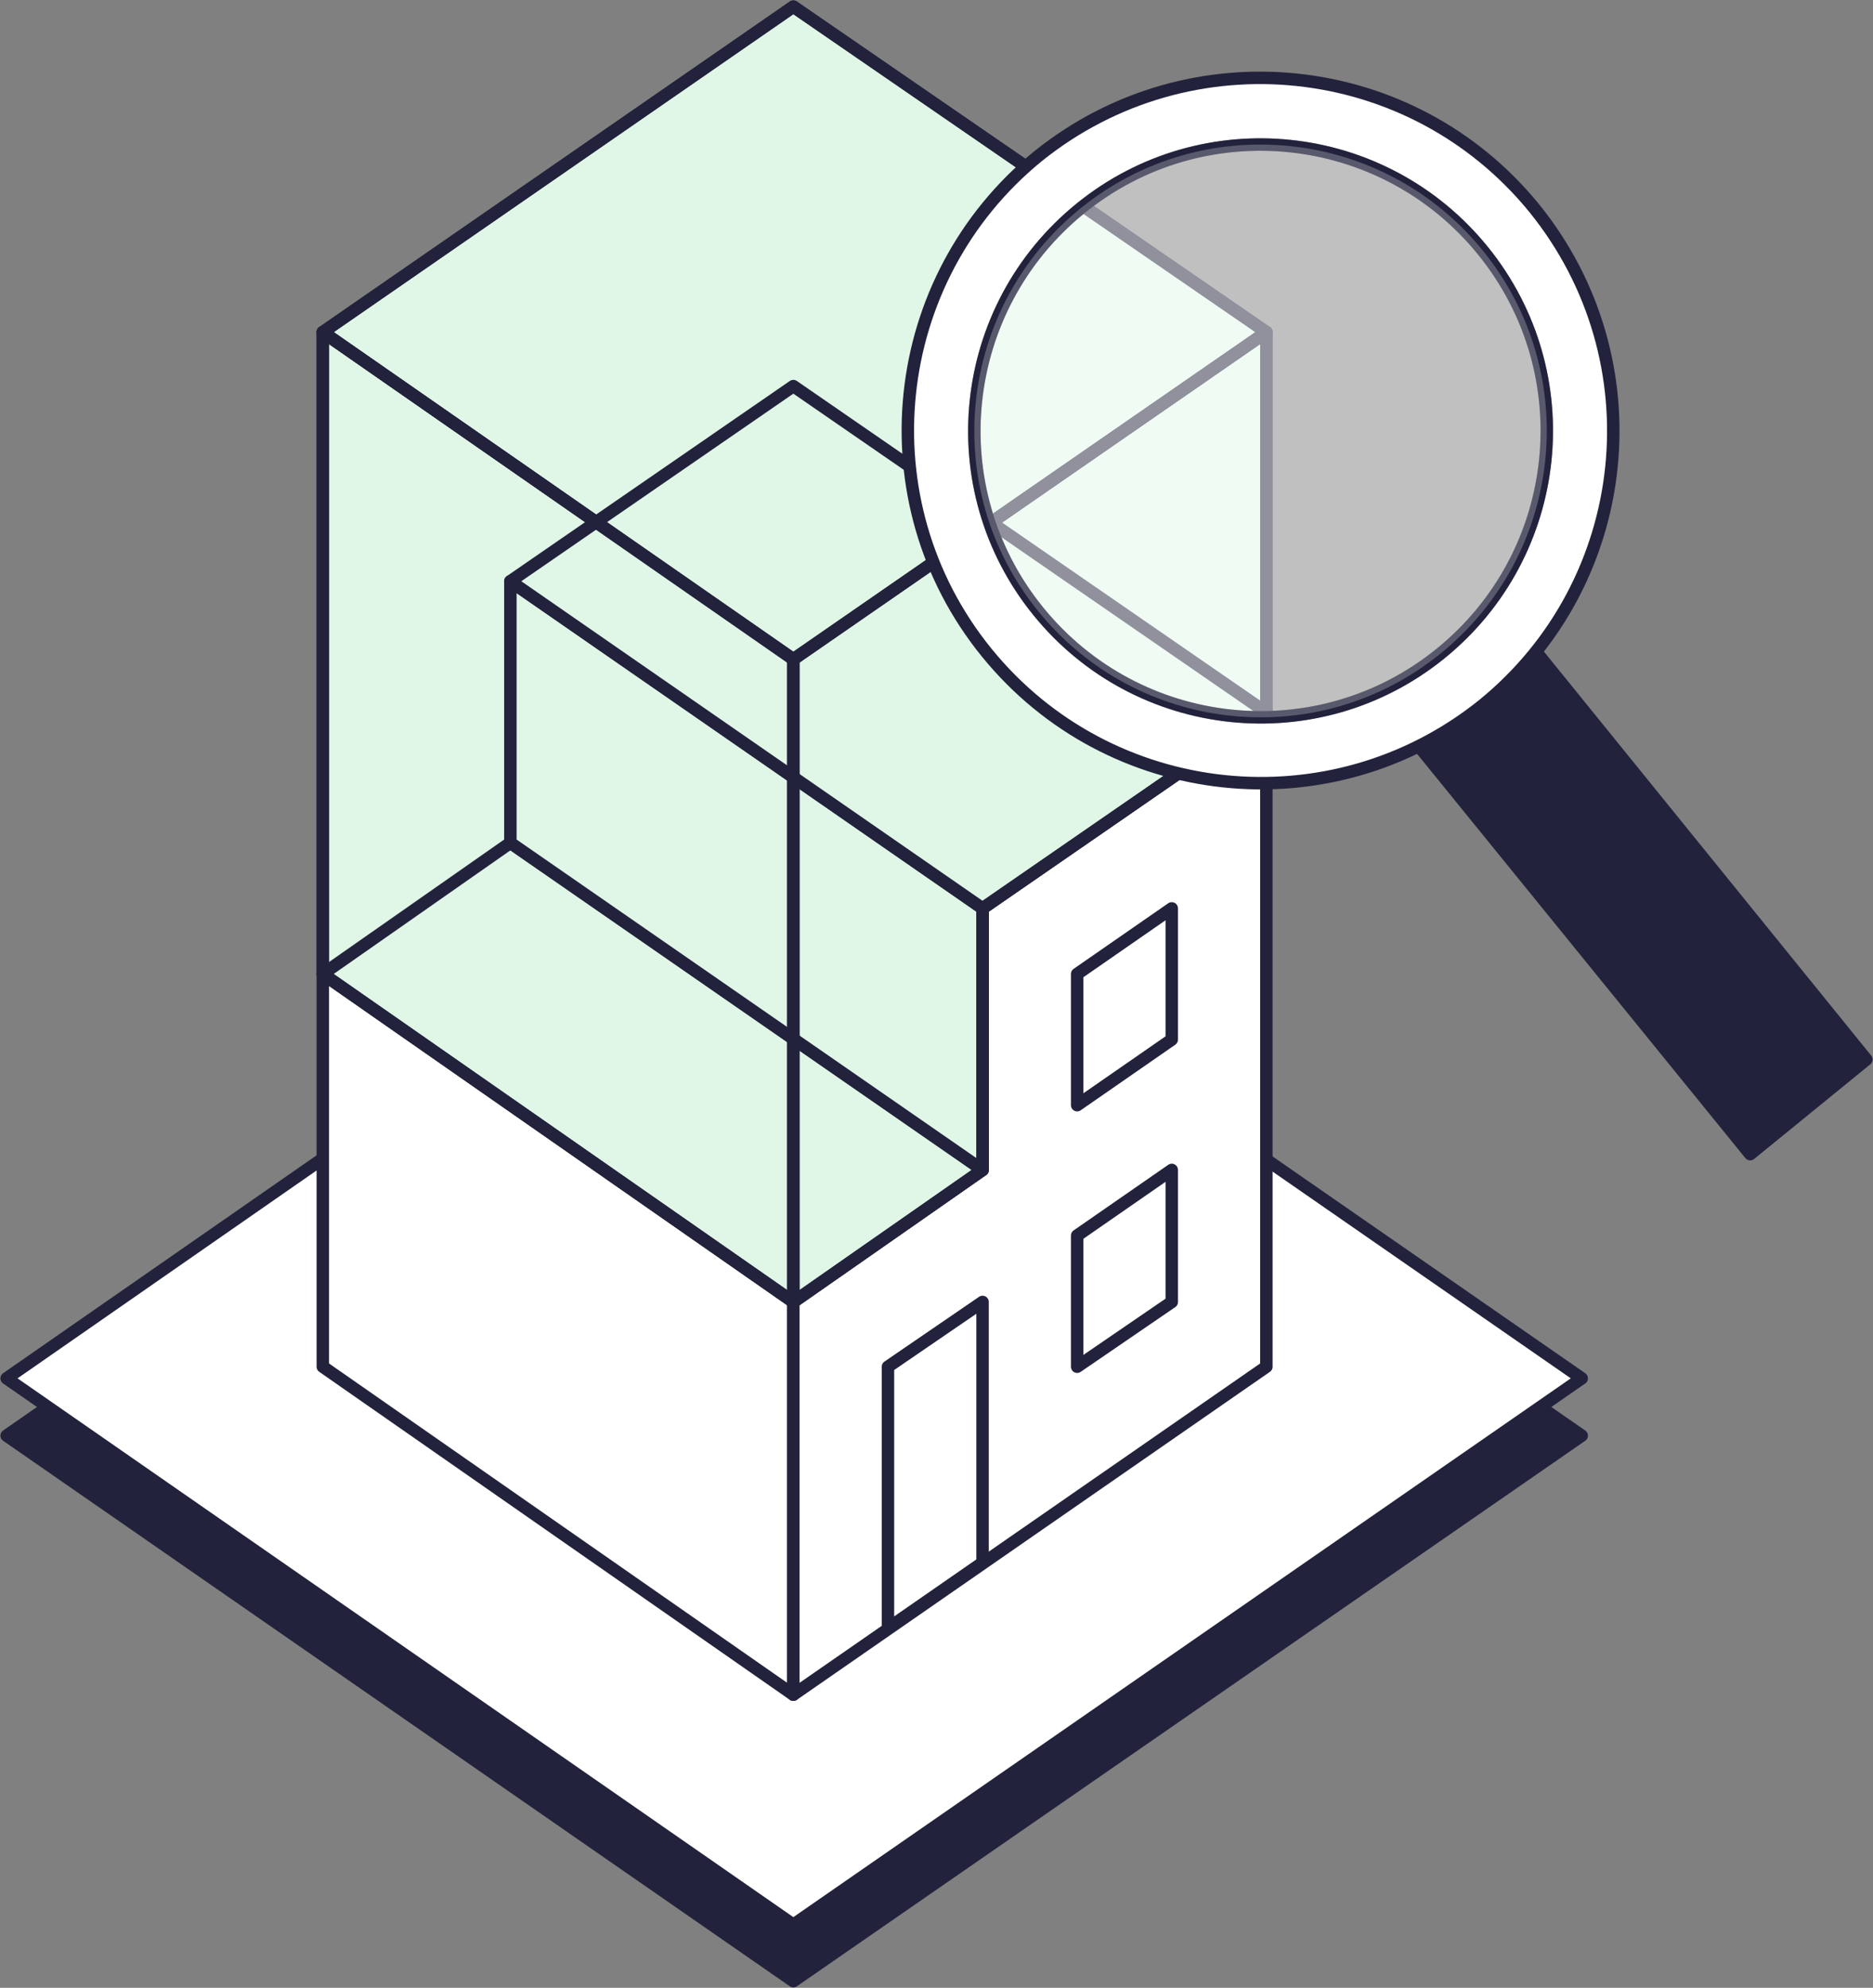
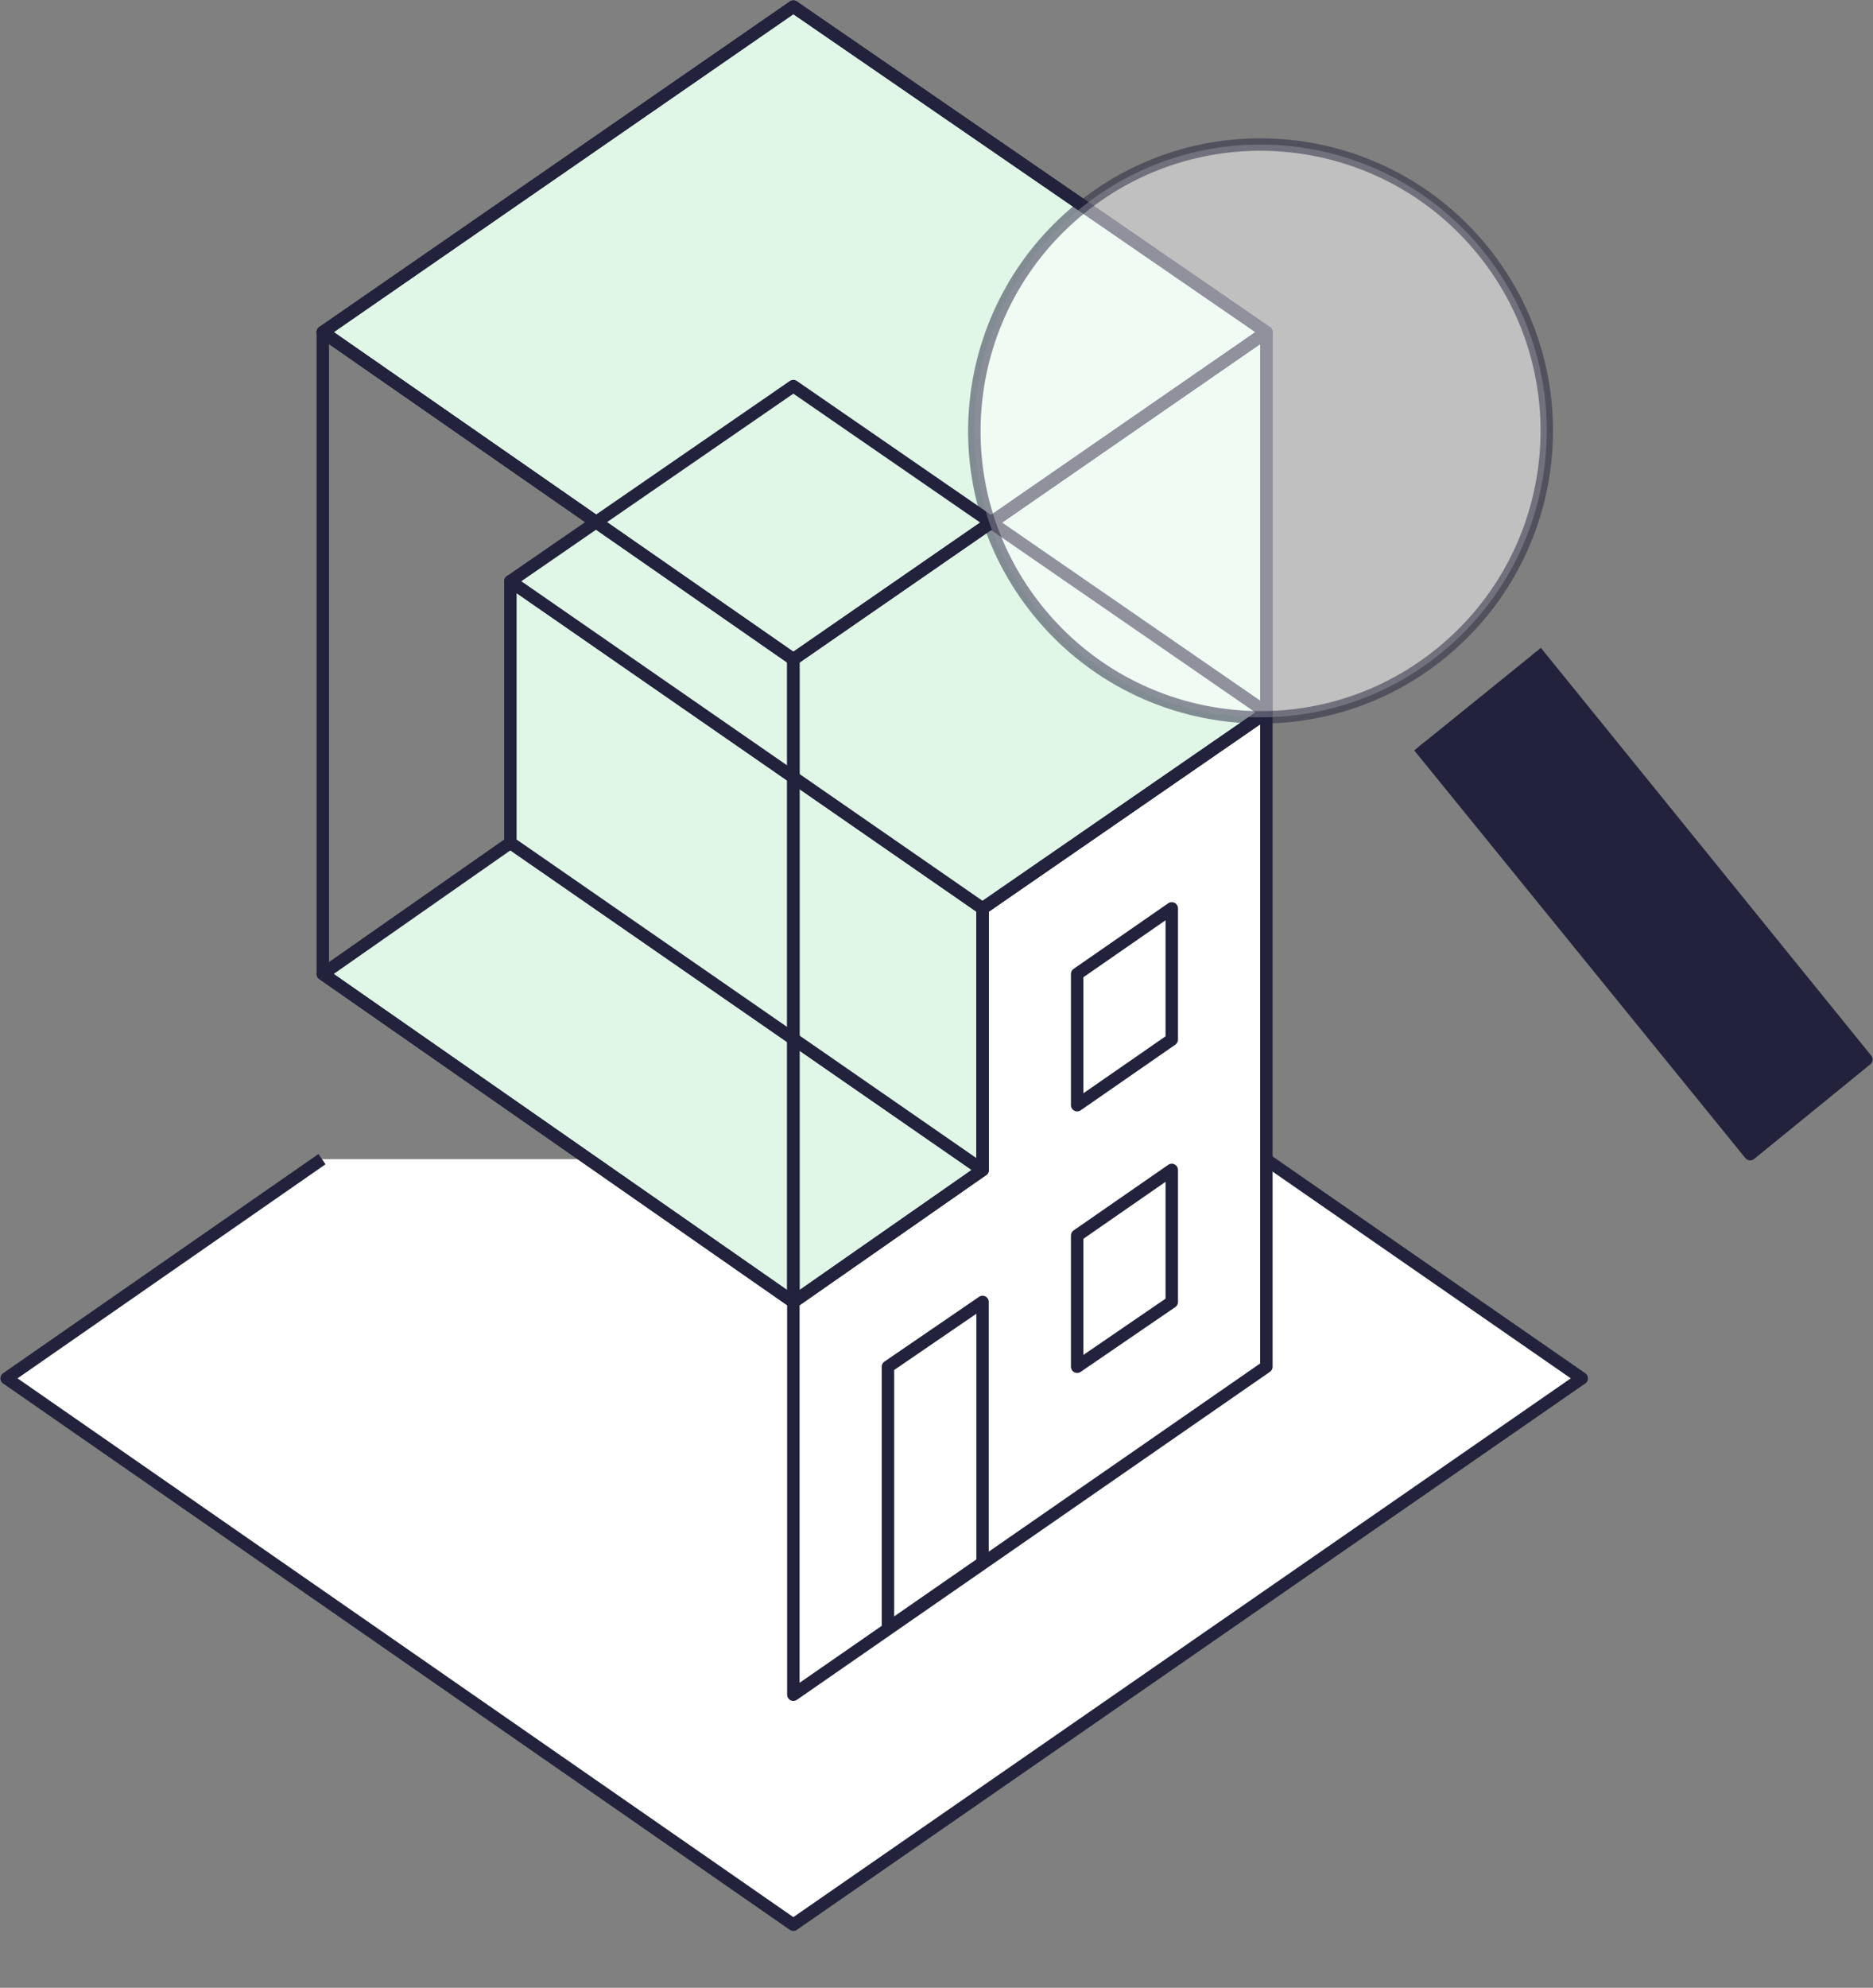
<svg xmlns="http://www.w3.org/2000/svg" xml:space="preserve" style="enable-background:new 0 0 225.7 239.4;" viewBox="0 0 225.7 239.4" y="0px" x="0px" id="Ebene_1" version="1.1">
  <rect x="0" y="0" width="225.7" height="239.4" fill="#808080" stroke="none" />
  <style type="text/css">
	.st0{fill:#E0F7E8;stroke:#22223C;stroke-width:1.5;stroke-linejoin:round;stroke-miterlimit:10;}
	.st1{fill:#22223C;stroke:#22223C;stroke-width:1.5;stroke-linejoin:round;stroke-miterlimit:10;}
	.st2{fill:#FFFFFF;stroke:#22223C;stroke-width:1.5;stroke-linejoin:round;stroke-miterlimit:10;}
	.st3{fill:none;stroke:#22223C;stroke-width:1.5;stroke-linejoin:round;stroke-miterlimit:10;}
	.st4{opacity:0.5;fill:#FFFFFF;stroke:#22223C;stroke-width:1.5;stroke-linejoin:round;stroke-miterlimit:10;}
</style>
  <polygon points="152.6,85.8 152.6,40 95.6,79.4 95.6,156.8 118.4,140.9 118.4,109.4" class="st0" />
-   <polygon points="38.9,117.3 38.9,40 95.6,79.4 95.6,156.8" class="st0" />
  <polygon points="152.6,40 95.6,79.4 38.9,40 95.6,0.8" class="st0" />
-   <polygon points="152.5,146.5 190.6,172.9 95.6,238.6 0.8,172.9 38.8,146.5 38.8,160.6 95.6,200 152.5,160.6" class="st1" />
  <polyline points="38.8,139.6 0.8,166 95.6,231.8 190.6,166 152.5,139.6" class="st2" />
-   <polygon points="95.6,204.1 38.9,164.6 38.9,117.3 95.6,156.8" class="st2" />
  <polygon points="95.6,156.8 95.6,204.1 152.6,164.6 152.6,117.3 152.6,85.8 118.4,109.4 118.4,140.9" class="st2" />
  <polygon points="107,196.1 107,164.6 118.4,156.8 118.4,188.2" class="st2" />
  <polygon points="129.8,148.8 129.8,164.6 141.2,156.8 141.2,140.9" class="st2" />
  <polygon points="129.8,133.1 129.8,117.3 141.2,109.4 141.2,125.2" class="st2" />
  <polygon points="38.9,117.3 61.5,101.5 118.4,140.9 95.6,156.8" class="st0" />
  <polygon points="61.5,101.5 61.5,70 118.4,109.4 118.4,140.9" class="st0" />
  <polygon points="61.5,70 95.6,46.5 152.6,85.8 118.4,109.4" class="st0" />
  <polygon points="152.6,85.8 152.6,40 95.6,79.4 95.6,156.8 118.4,140.9 118.4,109.4" class="st3" />
  <polygon points="38.9,117.3 38.9,40 95.6,79.4 95.6,156.8" class="st3" />
  <polygon points="152.6,40 95.6,79.4 38.9,40 95.6,0.8" class="st3" />
  <polyline points="185.1,78.5 224.9,127.6 224.9,127.6 210.9,139 171,89.9" class="st1" />
-   <path d="M184.9,25.1c-14.8-18.2-41.5-21-59.8-6.3c-18.2,14.8-21,41.6-6.2,59.8s41.5,21,59.8,6.3  C196.9,70.1,199.7,43.4,184.9,25.1z M173.6,78.7c-14.8,12-36.5,9.7-48.5-5.1s-9.7-36.5,5.1-48.5s36.5-9.7,48.5,5.1  C190.7,45,188.4,66.7,173.6,78.7z" class="st2" />
  <path d="M173.6,78.7c-14.8,12-36.5,9.7-48.5-5.1s-9.7-36.5,5.1-48.5s36.5-9.7,48.5,5.1C190.7,45,188.4,66.7,173.6,78.7z" class="st4" />
</svg>